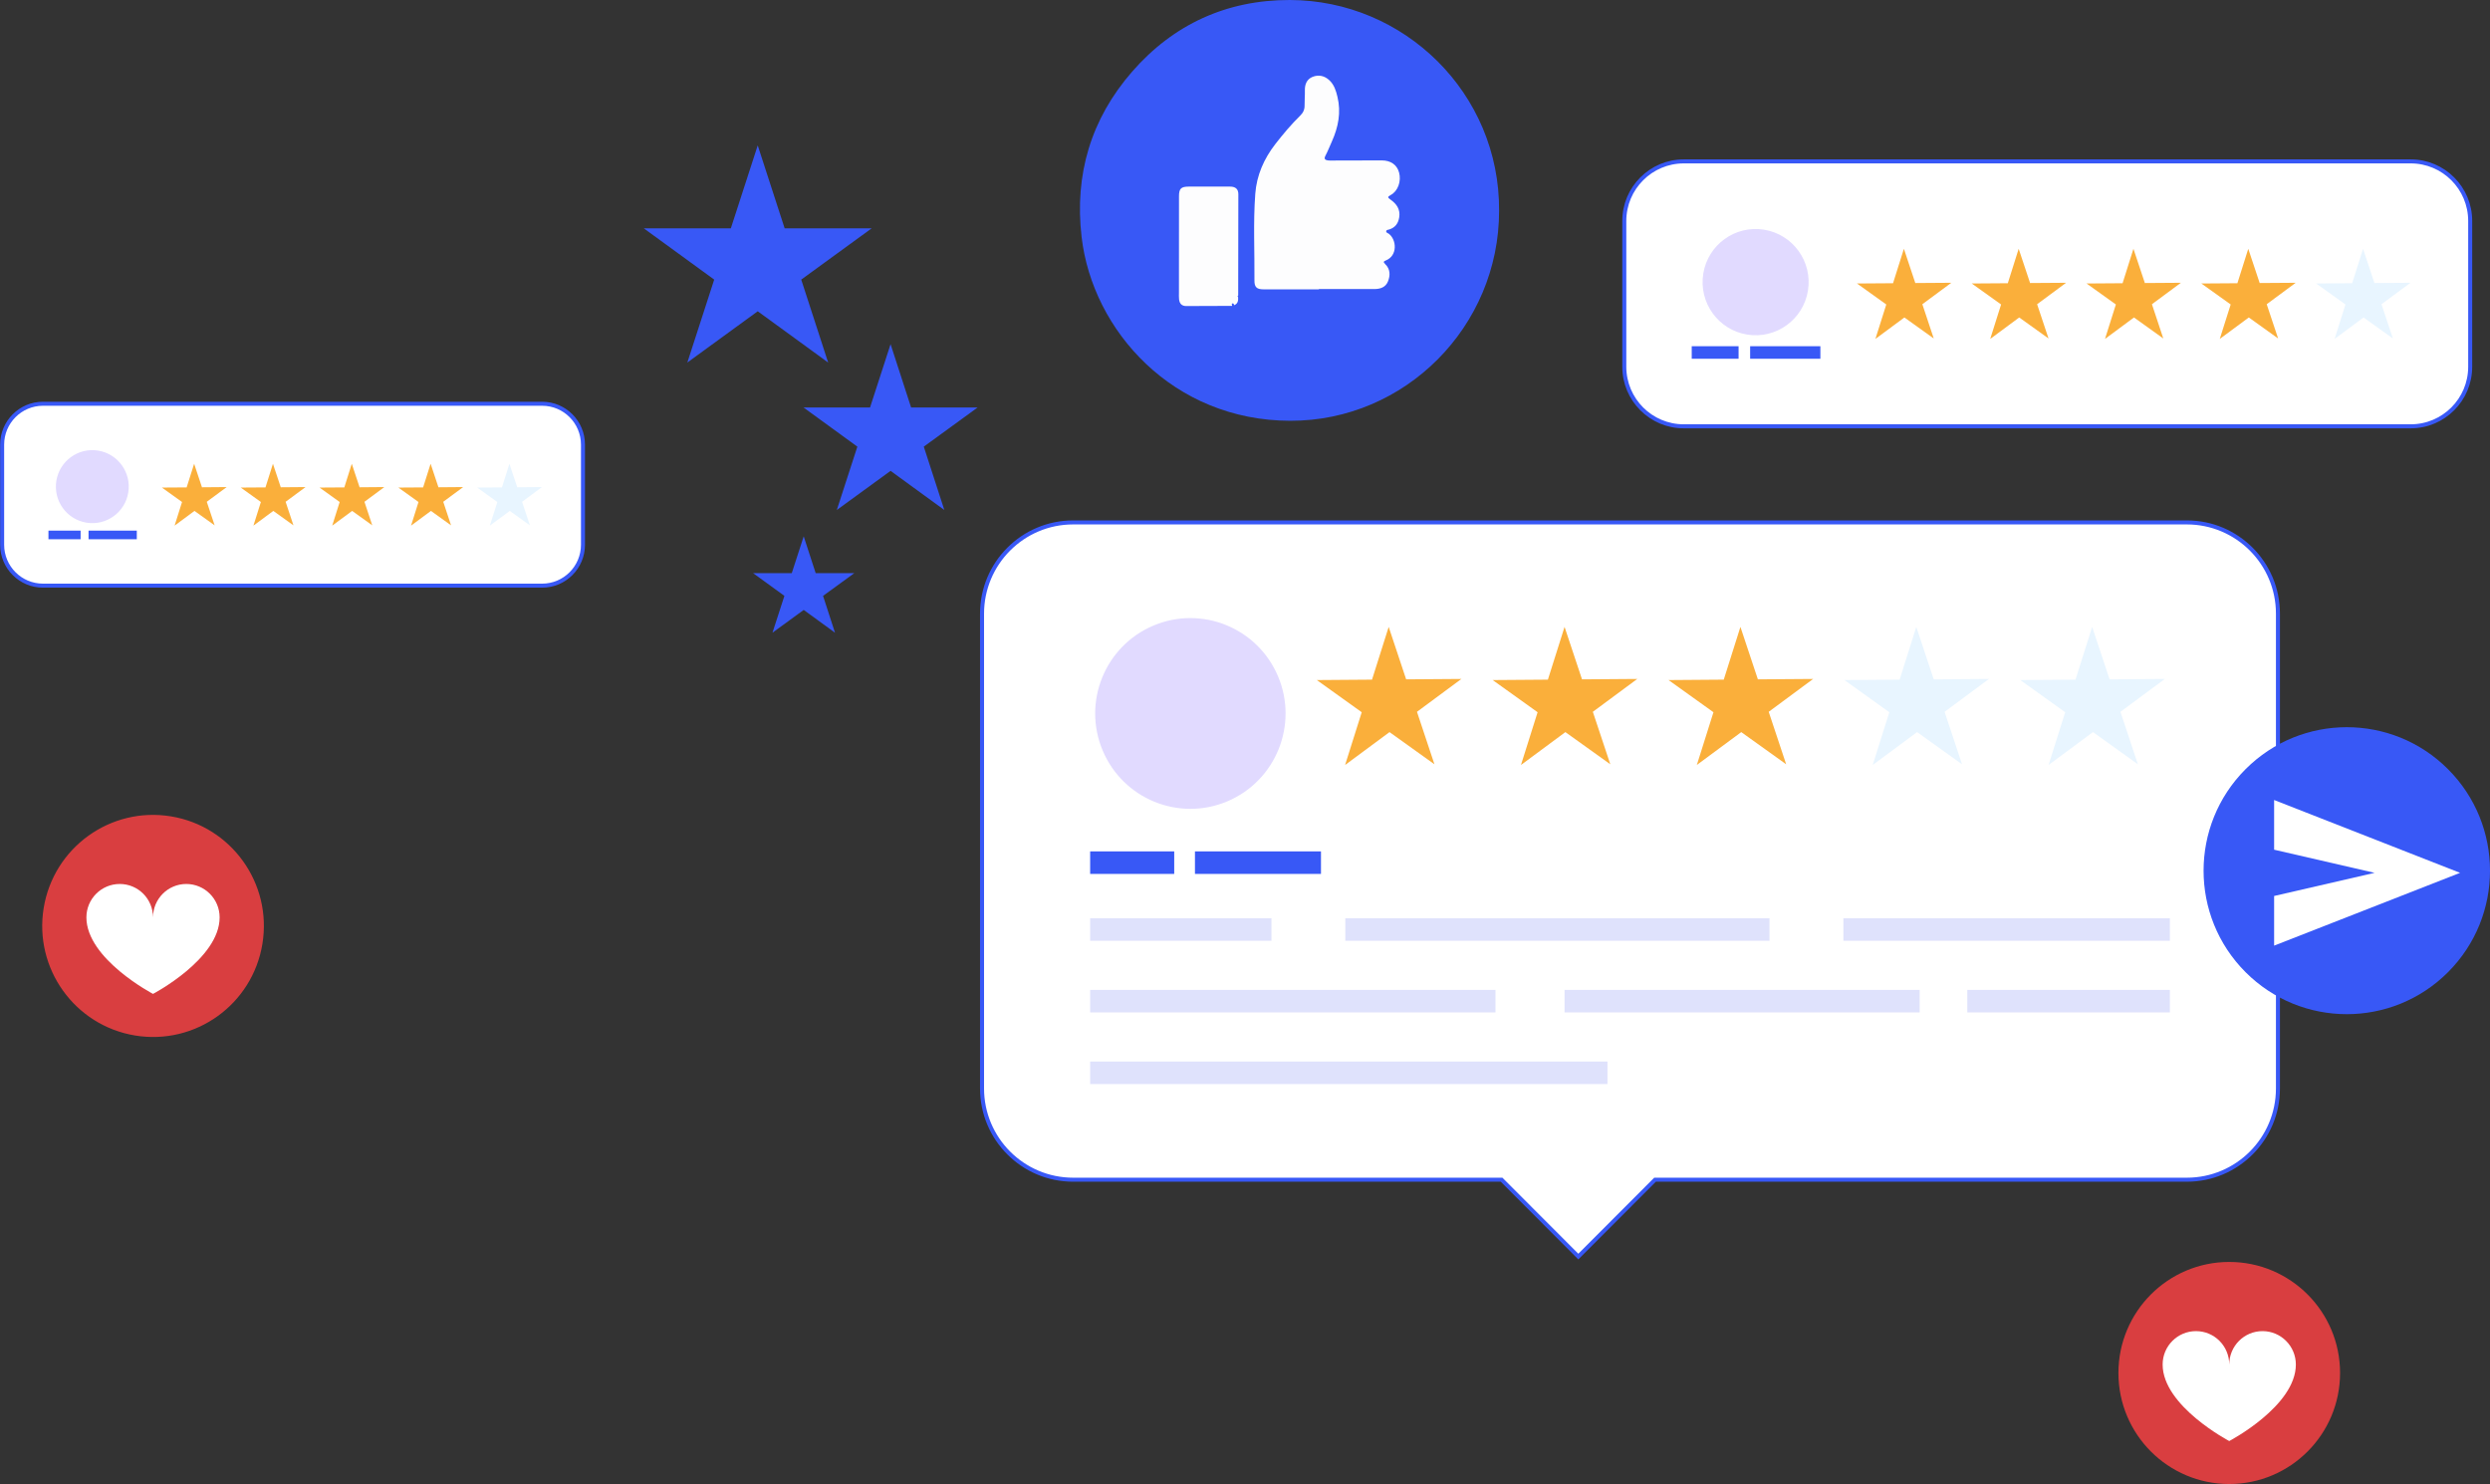
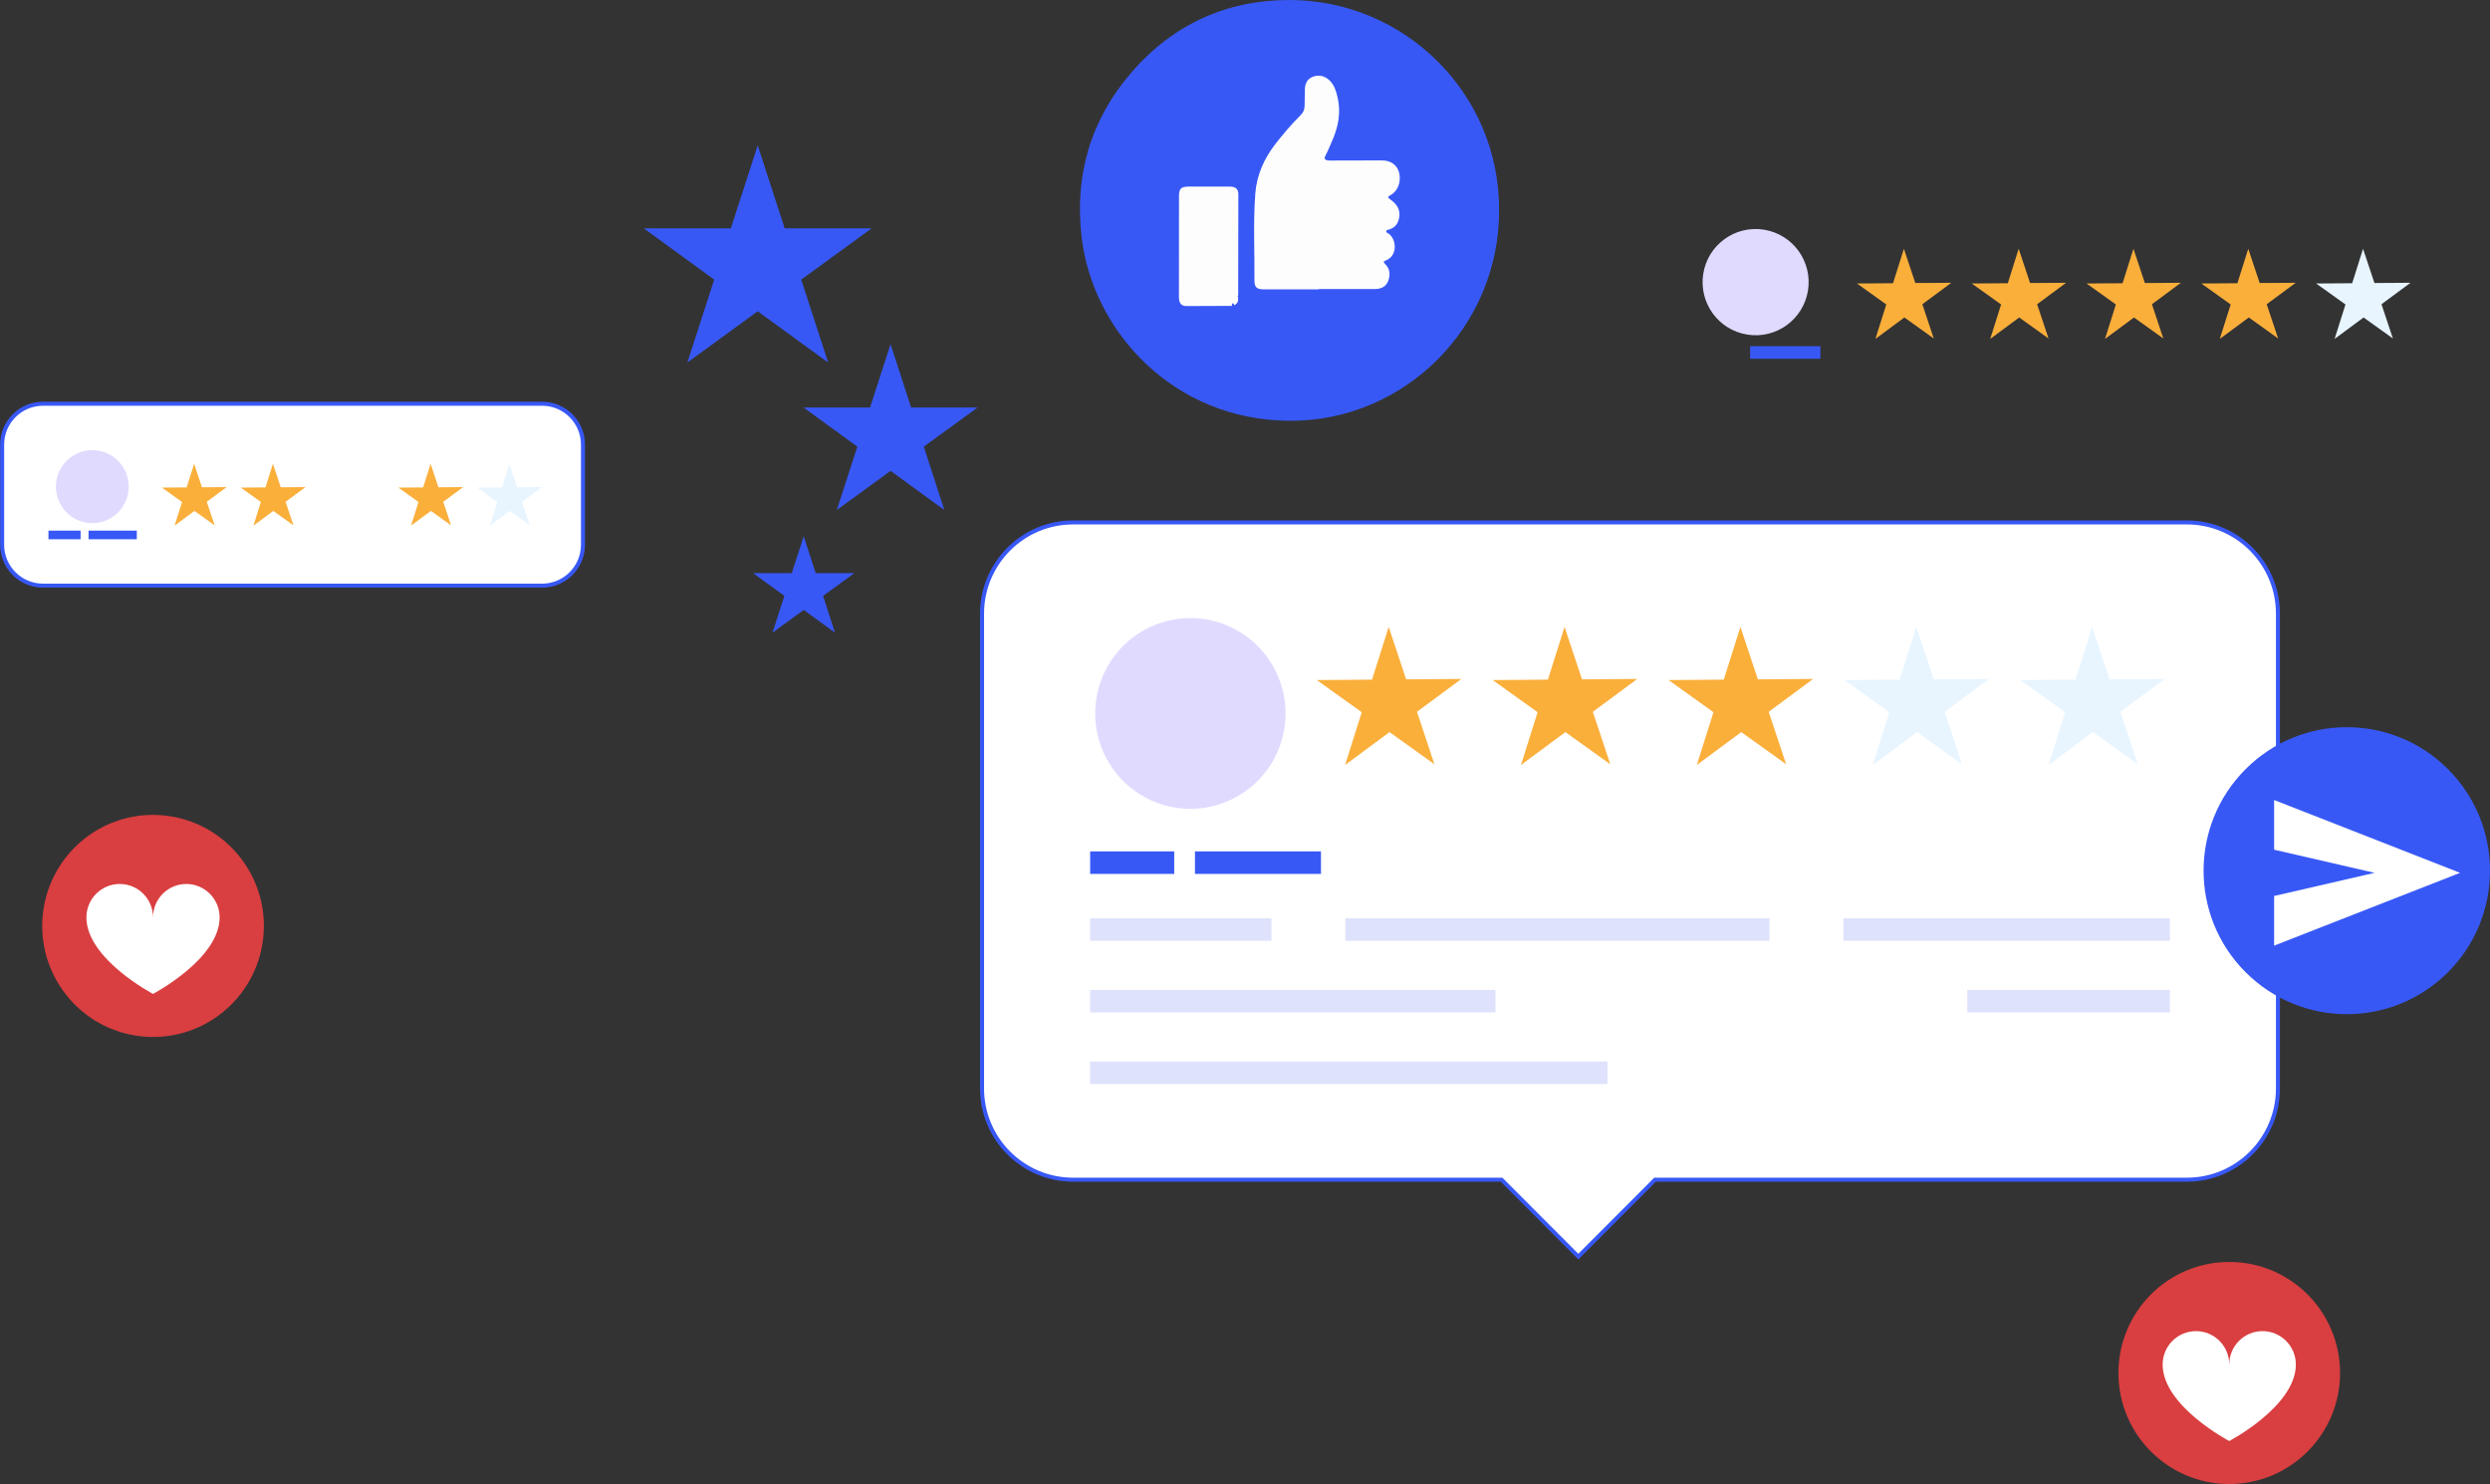
<svg xmlns="http://www.w3.org/2000/svg" width="651" height="388" viewBox="0 0 651 388" fill="none">
  <rect x="0" y="0" width="651" height="388" fill="#333333" stroke="none" />
  <g clip-path="url(#clip0_4_1169)">
    <path d="M571.741 136.587H280.57C267.417 136.587 256.751 147.274 256.751 160.452V284.573C256.751 297.751 267.417 308.437 280.57 308.437H392.58L412.643 328.538L432.705 308.437H571.741C584.894 308.437 595.56 297.751 595.56 284.573V160.452C595.56 147.274 584.894 136.587 571.741 136.587Z" fill="white" stroke="#3858F6" stroke-width="1.05" stroke-miterlimit="10" />
    <path d="M320.878 209.515C333.543 204.17 339.486 189.55 334.152 176.86C328.817 164.17 314.225 158.216 301.56 163.561C288.894 168.905 282.951 183.525 288.286 196.215C293.62 208.905 308.212 214.86 320.878 209.515Z" fill="#E1DAFF" />
    <path d="M363.068 163.903L367.632 177.619L382.076 177.512L370.463 186.106L375.026 199.823L363.284 191.412L351.67 200.007L356.019 186.214L344.276 177.803L358.709 177.695L363.068 163.903Z" fill="#FAAF3B" />
    <path d="M409.048 163.903L413.611 177.619L428.055 177.512L416.442 186.106L421.006 199.823L409.263 191.412L397.65 200.007L401.998 186.214L390.256 177.803L404.689 177.695L409.048 163.903Z" fill="#FAAF3B" />
    <path d="M455.027 163.903L459.591 177.619L474.035 177.512L462.422 186.106L466.985 199.823L455.243 191.412L443.629 200.007L447.978 186.214L436.235 177.803L450.668 177.695L455.027 163.903Z" fill="#FAAF3B" />
    <path d="M501.007 163.903L505.57 177.619L520.014 177.512L508.401 186.106L512.964 199.823L501.222 191.412L489.609 200.007L493.957 186.214L482.215 177.803L496.648 177.695L501.007 163.903Z" fill="#E8F5FF" />
    <path d="M546.986 163.903L551.55 177.619L565.994 177.512L554.38 186.106L558.944 199.823L547.202 191.412L535.588 200.007L539.937 186.214L528.194 177.803L542.627 177.695L546.986 163.903Z" fill="#E8F5FF" />
    <path d="M306.993 222.599H285.015V228.487H306.993V222.599Z" fill="#3858F6" />
    <path d="M345.363 222.599H312.417V228.487H345.363V222.599Z" fill="#3858F6" />
    <path d="M332.415 240.079H285.015V245.967H332.415V240.079Z" fill="#DFE2FC" />
    <path d="M462.626 240.079H351.724V245.967H462.626V240.079Z" fill="#DFE2FC" />
    <path d="M567.307 240.079H481.946V245.967H567.307V240.079Z" fill="#DFE2FC" />
    <path d="M390.987 258.81H285.015V264.698H390.987V258.81Z" fill="#DFE2FC" />
    <path d="M567.307 258.81H514.342V264.698H567.307V258.81Z" fill="#DFE2FC" />
-     <path d="M501.889 258.81H409.048V264.698H501.889V258.81Z" fill="#DFE2FC" />
    <path d="M420.263 277.542H285.015V283.43H420.263V277.542Z" fill="#DFE2FC" />
-     <path d="M630.27 42.197H440.217C431.628 42.197 424.665 49.173 424.665 57.779V95.879C424.665 104.485 431.628 111.461 440.217 111.461H630.27C638.86 111.461 645.823 104.485 645.823 95.879V57.779C645.823 49.173 638.86 42.197 630.27 42.197Z" fill="white" stroke="#3858F6" stroke-width="1.05" stroke-miterlimit="10" />
    <path d="M497.767 65.048L500.748 73.998L510.166 73.933L502.589 79.541L505.57 88.492L497.896 83.003L490.319 88.61L493.161 79.606L485.497 74.117L494.926 74.052L497.767 65.048Z" fill="#FAAF3B" />
    <path d="M527.774 65.048L530.756 73.998L540.173 73.933L532.596 79.541L535.577 88.492L527.914 83.003L520.337 88.61L523.178 79.606L515.504 74.117L524.933 74.052L527.774 65.048Z" fill="#FAAF3B" />
    <path d="M557.781 65.048L560.763 73.998L570.191 73.933L562.614 79.541L565.585 88.492L557.921 83.003L550.344 88.61L553.186 79.606L545.522 74.117L554.94 74.052L557.781 65.048Z" fill="#FAAF3B" />
    <path d="M587.8 65.048L590.781 73.998L600.199 73.933L592.621 79.541L595.603 88.492L587.94 83.003L580.352 88.61L583.204 79.606L575.53 74.117L584.958 74.052L587.8 65.048Z" fill="#FAAF3B" />
    <path d="M617.807 65.048L620.788 73.998L630.217 73.933L622.629 79.541L625.61 88.492L617.947 83.003L610.37 88.61L613.211 79.606L605.548 74.117L614.965 74.052L617.807 65.048Z" fill="#E8F5FF" />
    <path d="M472.684 75.982C473.905 68.409 468.769 61.278 461.21 60.054C453.652 58.83 446.535 63.977 445.314 71.55C444.092 79.123 449.229 86.254 456.787 87.477C464.345 88.701 471.463 83.554 472.684 75.982Z" fill="#E1DAFF" />
-     <path d="M454.543 90.519H442.295V93.797H454.543V90.519Z" fill="#3858F6" />
    <path d="M475.929 90.519H457.567V93.797H475.929V90.519Z" fill="#3858F6" />
    <path d="M141.738 105.562H11.236C5.34 105.562 0.56 110.352 0.56 116.26V142.421C0.56 148.329 5.34 153.119 11.236 153.119H141.738C147.635 153.119 152.415 148.329 152.415 142.421V116.26C152.415 110.352 147.635 105.562 141.738 105.562Z" fill="white" stroke="#3858F6" stroke-width="1.05" stroke-miterlimit="10" />
    <path d="M50.758 121.253L52.803 127.399L59.272 127.346L54.062 131.195L56.118 137.353L50.844 133.579L45.646 137.428L47.594 131.249L42.331 127.475L48.799 127.432L50.758 121.253Z" fill="#FAAF3B" />
    <path d="M71.359 121.253L73.403 127.399L79.883 127.346L74.674 131.195L76.719 137.353L71.455 133.579L66.257 137.428L68.205 131.249L62.942 127.475L69.41 127.432L71.359 121.253Z" fill="#FAAF3B" />
-     <path d="M91.97 121.253L94.015 127.399L100.483 127.346L95.285 131.195L97.33 137.353L92.067 133.579L86.857 137.428L88.805 131.249L83.542 127.475L90.022 127.432L91.97 121.253Z" fill="#FAAF3B" />
    <path d="M112.581 121.253L114.626 127.399L121.094 127.346L115.885 131.195L117.93 137.353L112.667 133.579L107.468 137.428L109.416 131.249L104.153 127.475L110.622 127.432L112.581 121.253Z" fill="#FAAF3B" />
    <path d="M133.181 121.253L135.226 127.399L141.695 127.346L136.496 131.195L138.541 137.353L133.278 133.579L128.069 137.428L130.028 131.249L124.765 127.475L131.233 127.432L133.181 121.253Z" fill="#E8F5FF" />
    <path d="M33.536 128.778C34.389 123.577 30.872 118.668 25.681 117.814C20.49 116.959 15.59 120.483 14.737 125.684C13.884 130.885 17.401 135.794 22.592 136.648C27.783 137.503 32.683 133.979 33.536 128.778Z" fill="#E1DAFF" />
    <path d="M21.074 138.733H12.668V140.987H21.074V138.733Z" fill="#3858F6" />
    <path d="M35.765 138.733H23.151V140.987H35.765V138.733Z" fill="#3858F6" />
    <path d="M582.827 388C598.829 388 611.801 375.003 611.801 358.97C611.801 342.937 598.829 329.94 582.827 329.94C566.825 329.94 553.853 342.937 553.853 358.97C553.853 375.003 566.825 388 582.827 388Z" fill="#D93E40" />
    <path d="M591.524 348.025C586.713 348.025 582.827 351.939 582.827 356.759C582.827 351.939 578.952 348.025 574.131 348.025C569.309 348.025 565.413 351.939 565.413 356.759C565.413 367.64 582.827 376.763 582.827 376.763C582.827 376.763 600.242 367.64 600.242 356.759C600.242 351.939 596.335 348.025 591.524 348.025Z" fill="white" />
    <path d="M68.606 246.78C71.192 230.958 60.487 216.032 44.695 213.441C28.904 210.85 14.006 221.576 11.42 237.398C8.834 253.22 19.539 268.146 35.331 270.737C51.122 273.328 66.02 262.602 68.606 246.78Z" fill="#D93E40" />
    <path d="M48.702 231.118C43.891 231.118 40.006 235.032 40.006 239.853C40.006 235.032 36.131 231.118 31.309 231.118C26.488 231.118 22.591 235.032 22.591 239.853C22.591 250.733 40.006 259.856 40.006 259.856C40.006 259.856 57.42 250.733 57.42 239.853C57.42 235.032 53.513 231.118 48.702 231.118Z" fill="white" />
    <path d="M198.104 38.013L205.143 59.699H227.896L209.48 73.103L216.519 94.789L198.104 81.385L179.699 94.789L186.727 73.103L168.312 59.699H191.076L198.104 38.013Z" fill="#3858F6" />
    <path d="M232.836 89.98L238.207 106.544H255.589L241.522 116.777L246.892 133.341L232.836 123.108L218.78 133.341L224.15 116.777L210.083 106.544H227.465L232.836 89.98Z" fill="#3858F6" />
    <path d="M210.126 140.221L213.258 149.851H223.354L215.185 155.793L218.306 165.423L210.126 159.47L201.957 165.423L205.078 155.793L196.898 149.851H207.005L210.126 140.221Z" fill="#3858F6" />
    <path d="M640.036 254.17C654.659 239.519 654.659 215.765 640.036 201.114C625.413 186.463 601.705 186.463 587.082 201.114C572.459 215.765 572.459 239.519 587.082 254.17C601.705 268.822 625.413 268.822 640.036 254.17Z" fill="#3858F6" />
    <path d="M594.559 209.162V222.156L620.82 228.206L594.559 234.256V247.239L643.175 228.206L594.559 209.162Z" fill="white" />
    <path d="M391.935 55.105C391.935 85.418 367.352 110.081 337.312 110.016C306.81 109.951 285.628 86.583 282.776 61.92C280.882 45.594 285.252 31.068 295.972 18.753C306.788 6.341 320.759 -0.032 337.215 4.78438e-07C367.083 0.054 392.107 24.307 391.935 55.105Z" fill="#3858F6" />
    <path d="M344.825 75.648C339.992 75.648 335.16 75.648 330.327 75.648C328.594 75.648 327.949 75.087 327.97 73.34C328.035 65.792 327.626 58.222 328.185 50.684C328.541 45.831 330.456 41.496 333.449 37.646C335.472 35.047 337.592 32.524 339.949 30.216C340.714 29.472 341.101 28.631 341.079 27.552C341.058 26.259 341.187 24.964 341.155 23.67C341.112 22.053 341.65 20.716 343.157 20.101C344.728 19.465 346.278 19.788 347.559 20.985C348.807 22.15 349.292 23.713 349.668 25.299C350.659 29.375 349.894 33.236 348.215 36.988C347.656 38.239 347.15 39.523 346.515 40.741C346.106 41.539 346.418 41.819 347.128 41.938C347.494 41.992 347.871 41.97 348.248 41.97C352.585 41.97 356.912 41.949 361.249 41.938C363.606 41.938 365.221 43.07 365.781 45.098C366.405 47.362 365.501 49.972 363.596 50.986C362.735 51.449 362.767 51.644 363.51 52.161C365.092 53.272 366.147 54.684 365.824 56.798C365.576 58.394 364.79 59.483 363.23 59.99C362.939 60.087 362.476 60.055 362.423 60.443C362.358 60.853 362.831 60.917 363.079 61.101C365.156 62.654 365.436 66.805 362.379 68.067C361.787 68.315 361.529 68.455 362.153 69.049C363.499 70.343 363.51 71.992 362.885 73.567C362.272 75.098 360.905 75.573 359.312 75.573C354.479 75.551 349.647 75.573 344.814 75.573V75.637L344.825 75.648Z" fill="#FDFDFE" />
    <path d="M322.126 79.972C318.133 79.983 314.129 79.994 310.136 80.016C308.941 80.016 308.392 79.358 308.263 78.269C308.198 77.697 308.231 77.104 308.231 76.522C308.231 68.132 308.231 59.753 308.242 51.363C308.242 49.293 308.758 48.786 310.846 48.786C314.43 48.786 318.004 48.775 321.588 48.786C323.019 48.786 323.762 49.422 323.762 50.792C323.762 59.591 323.74 68.391 323.719 77.19C323.719 77.233 323.697 77.266 323.686 77.309C323.46 77.384 323.493 77.46 323.686 77.546C323.751 78.495 323.729 79.401 322.642 79.8C322.61 79.541 322.524 79.25 322.212 79.336C321.857 79.444 322.18 79.757 322.126 79.962V79.972Z" fill="#FDFDFE" />
  </g>
  <defs>
    <clipPath id="clip0_4_1169">
      <rect width="651" height="388" fill="white" />
    </clipPath>
  </defs>
</svg>